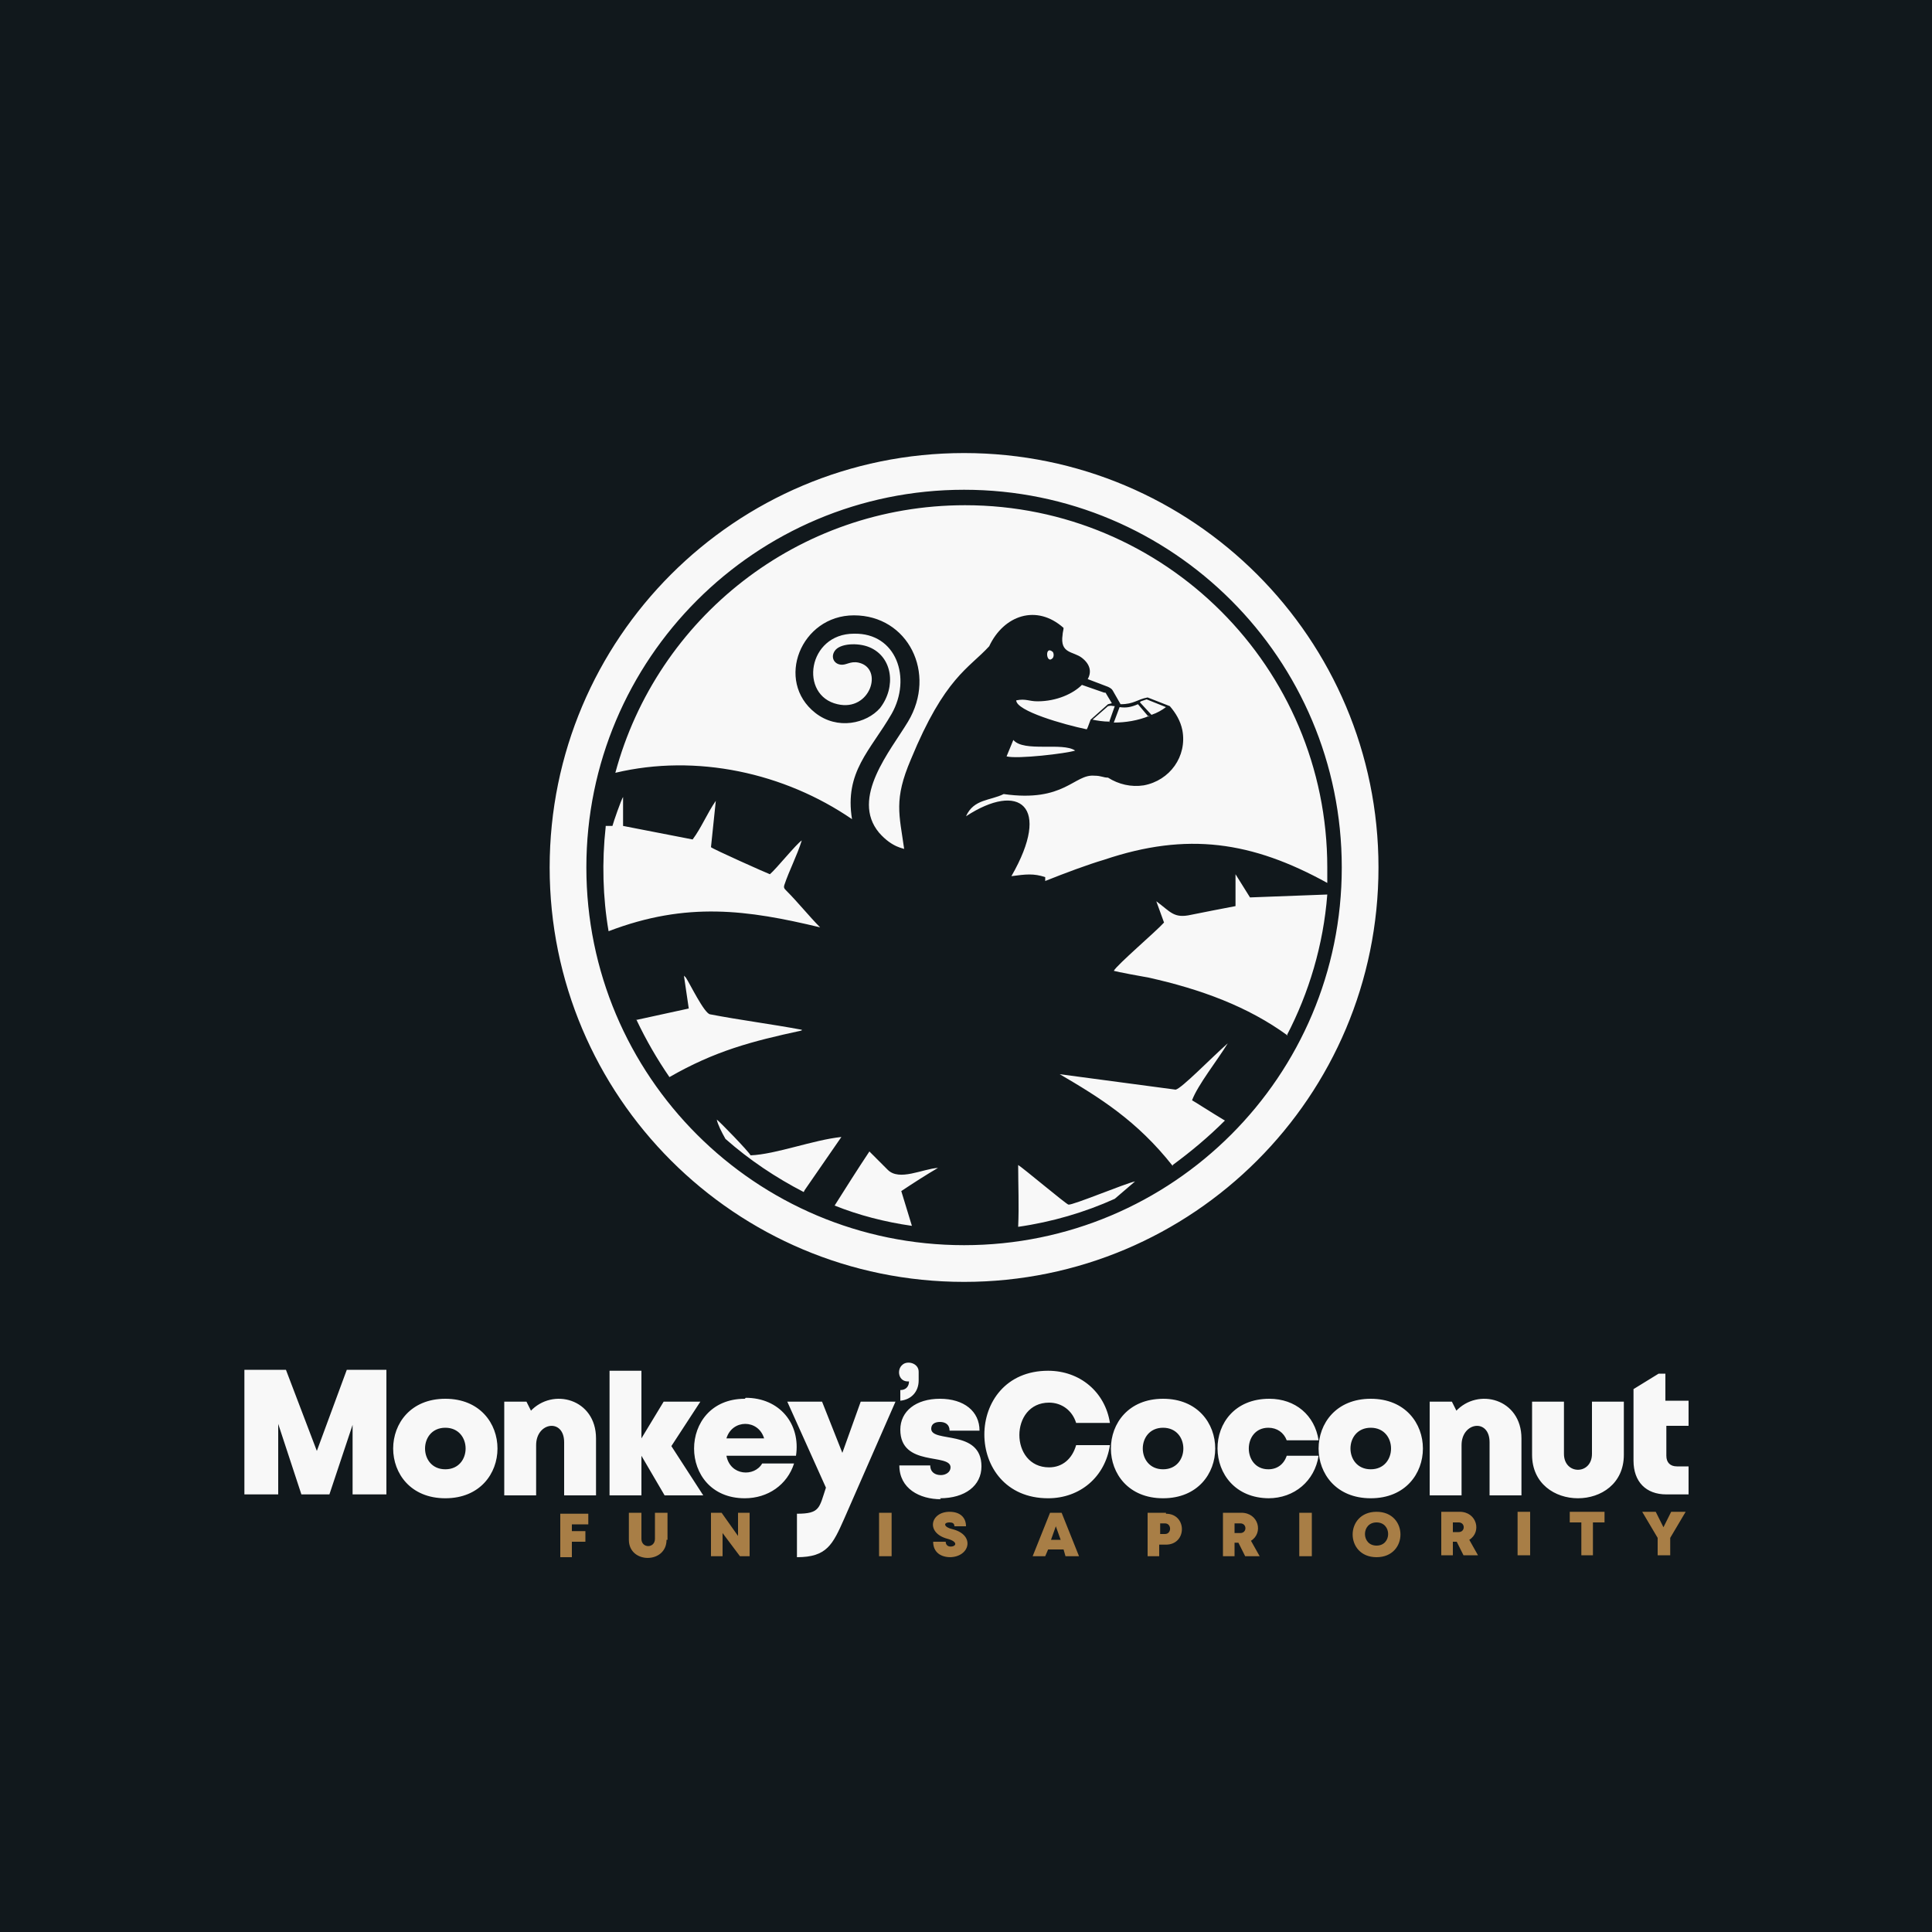
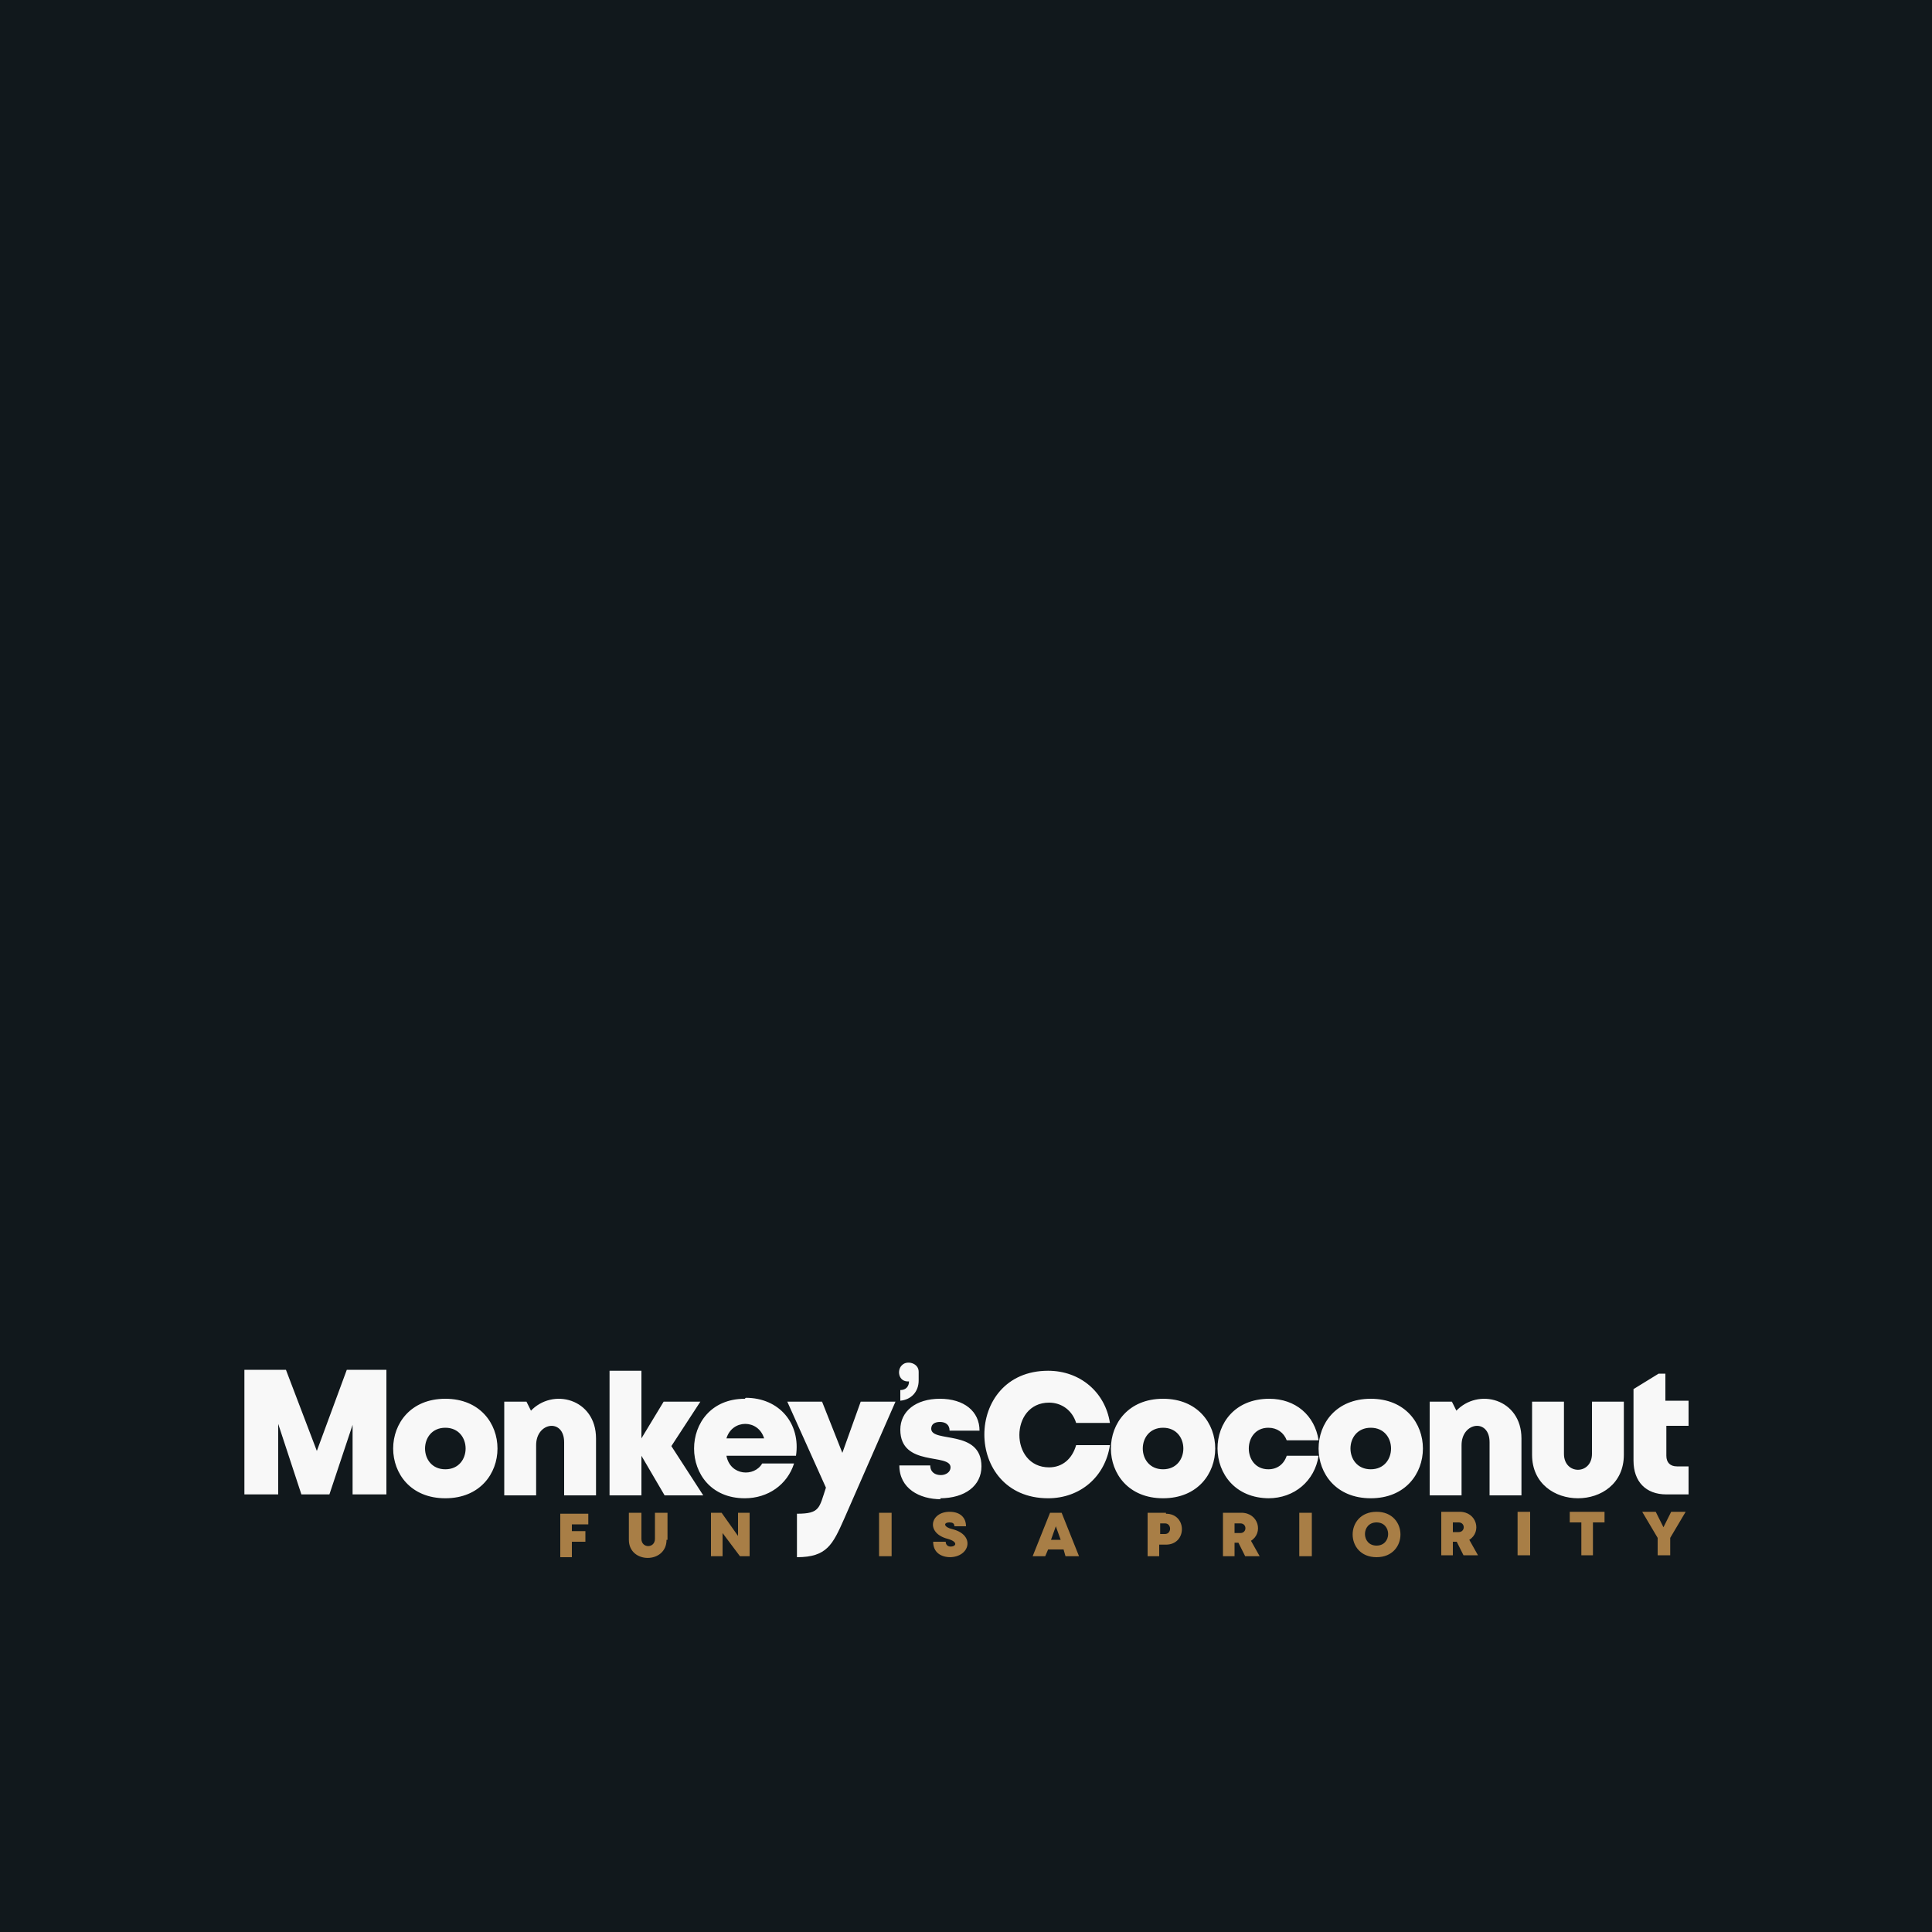
<svg xmlns="http://www.w3.org/2000/svg" xml:space="preserve" width="2000px" height="2000px" version="1.1" style="shape-rendering:geometricPrecision; text-rendering:geometricPrecision; image-rendering:optimizeQuality; fill-rule:evenodd; clip-rule:evenodd" viewBox="0 0 2000 2000">
  <defs>
    <style type="text/css">
   
    .fil0 {fill:#11181C}
    .fil1 {fill:#F8F8F8}
    .fil3 {fill:#A87E46;fill-rule:nonzero}
    .fil2 {fill:#F8F8F8;fill-rule:nonzero}
   
  </style>
  </defs>
  <g id="Layer_x0020_1">
    <polygon class="fil0" points="0,-5 2000,-5 2000,2005 0,2005 " />
-     <path class="fil1" d="M1113 777c-9,3 -60,9 -71,6l7 -17c11,13 51,2 64,11zm-59 493c35,-5 69,-15 100,-29l21 -18c-10,2 -65,25 -69,24 -3,-1 -47,-38 -52,-41 0,21 1,42 0,64zm160 -64c19,-14 37,-29 54,-46 -15,-9 -32,-20 -34,-21 6,-16 26,-41 37,-59 -17,15 -48,47 -54,48l-120 -16c41,24 80,48 117,95zm118 -134c23,-44 38,-94 42,-146l-80 3 -15 -24 0 33c-16,3 -31,6 -46,9 -18,4 -21,-3 -36,-14l8 22c-8,9 -49,44 -52,50 3,1 30,6 36,7 54,12 103,30 144,60zm42 -159c0,-5 0,-10 0,-15 0,-207 -168,-375 -375,-375 -173,0 -319,117 -362,277 84,-20 175,0 245,48 -8,-49 19,-71 41,-109 21,-37 5,-84 -39,-83 -48,0 -57,64 -17,73 34,8 48,-37 22,-43 -9,-2 -13,3 -19,2 -7,-1 -10,-8 -6,-14 5,-8 24,-9 36,-4 24,10 28,41 11,63 -14,16 -44,23 -67,5 -42,-33 -15,-101 40,-101 56,0 86,60 56,110 -18,30 -60,79 -30,115 14,16 26,16 26,17 -5,-36 -11,-51 7,-93 35,-85 60,-94 81,-117 15,-32 49,-44 77,-19 0,2 -1,5 -1,7 -3,20 11,17 20,24 9,7 10,15 6,22l21 8c2,1 4,2 5,4l8 14c14,0 17,-5 28,-7l23 9c6,7 11,15 13,25 5,27 -13,52 -40,57 -13,2 -26,-1 -37,-8 -5,0 -7,-2 -14,-2 -21,-2 -31,28 -94,19 -14,7 -31,5 -39,23 55,-36 89,-11 47,62 15,-2 23,-3 35,1l0 4c20,-8 44,-17 61,-22 86,-29 153,-19 231,24zm-747 -57c-4,36 -3,73 3,108 81,-31 144,-22 219,-4 -11,-11 -23,-26 -35,-38 -2,-2 -3,-3 -2,-6 5,-15 13,-30 18,-46 -6,4 -26,29 -33,35 -3,-1 -59,-26 -61,-28l5 -48c-9,13 -15,28 -24,40l-72 -14 0 -30c-2,3 -10,26 -11,30l-7 0zm32 200c10,21 21,40 34,59 47,-27 85,-37 136,-48 2,-1 1,0 1,-1 -32,-6 -64,-10 -95,-16 -6,-1 -21,-32 -25,-38l-2 -2 5 34 -55 12zm92 123c25,22 52,40 81,55l1 -2 38 -55c-29,3 -68,18 -94,19 -2,-4 -32,-35 -35,-37 1,5 5,13 9,20zm113 69c25,10 52,17 80,21l-11 -36c12,-8 26,-17 38,-24 -16,1 -40,14 -52,2l-19 -19c-12,18 -24,37 -36,56zm262 -495c1,-3 2,-5 3,-8l18 -16 4 -1 -6 -10c0,-1 -1,-1 -2,-1l-23 -8c-9,9 -26,17 -46,17 -9,0 -12,-3 -22,-1 0,11 49,25 73,30zm63 -11l-11 -13c-7,3 -12,4 -19,3l-6 16c12,0 25,-2 37,-7zm-9 -15l12 13c6,-2 11,-5 15,-8l-20 -8c-3,1 -3,1 -6,2zm-32 21l6 -17c-3,0 -3,-1 -7,0l-16 14c5,1 11,2 17,2zm-58 -67c1,-2 1,-4 0,-6 -9,-8 -7,14 0,6zm-92 608c216,0 391,-175 391,-391 0,-216 -175,-391 -391,-391 -216,0 -391,175 -391,391 0,216 175,391 391,391zm0 38c237,0 429,-192 429,-429 0,-237 -192,-429 -429,-429 -237,0 -429,192 -429,429 0,237 192,429 429,429z" />
    <path class="fil2" d="M461 1551c72,0 72,-103 0,-103 -72,0 -72,103 0,103zm0 -30c-28,0 -28,-43 0,-43 28,0 28,43 0,43zm89 -60l-5 -10 -23 0 0 97 33 0 0 -52c0,-24 29,-28 29,-3l0 55 33 0 0 -59c0,-41 -45,-53 -68,-28zm178 87l-33 -51 30 -46 -38 0 -23 38 0 -70 -33 0 0 129 33 0 0 -41 24 41 39 0zm43 -100c-70,0 -70,103 0,103 24,0 44,-14 51,-36l-33 0c-8,14 -33,13 -37,-8l72 0c5,-33 -17,-60 -52,-60zm20 41l-39 0c6,-20 33,-20 39,0zm100 -38l-19 53 -21 -53 -36 0 40 89c-7,21 -6,27 -30,27l0 45c31,0 37,-13 49,-40l53 -121 -36 0zm82 100c26,0 43,-13 43,-33 0,-39 -52,-24 -52,-39 0,-5 4,-7 9,-7 6,0 10,3 10,9l31 0c0,-20 -16,-33 -41,-33 -25,0 -41,13 -41,32 0,39 52,24 52,39 0,5 -5,8 -10,8 -6,0 -11,-3 -11,-10l-32 0c0,24 21,35 43,35zm112 0c33,0 59,-22 64,-55l-35 0c-4,14 -14,23 -28,23 -41,0 -41,-67 0,-67 13,0 24,8 28,21l35 0c-5,-32 -31,-54 -64,-54 -88,0 -88,132 0,132zm119 0c72,0 72,-103 0,-103 -72,0 -72,103 0,103zm0 -30c-28,0 -28,-43 0,-43 28,0 28,43 0,43zm109 30c27,0 48,-18 52,-44l-33 0c-3,9 -10,14 -19,14 -27,0 -27,-43 0,-43 9,0 16,5 19,13l33 0c-4,-26 -24,-43 -51,-43 -72,0 -71,103 0,103zm106 0c72,0 72,-103 0,-103 -72,0 -72,103 0,103zm0 -30c-28,0 -28,-43 0,-43 28,0 28,43 0,43zm89 -60l-5 -10 -23 0 0 97 33 0 0 -52c0,-24 29,-28 29,-3l0 55 33 0 0 -59c0,-41 -45,-53 -68,-28zm173 45l0 -55 -33 0 0 54c0,22 -29,22 -29,0l0 -54 -33 0 0 55c0,60 95,60 95,0zm55 12c-7,0 -11,-4 -11,-11l0 -31 23 0 0 -26 -24 0 0 -28 -7 0 -26 16 0 74c0,22 13,35 34,35l23 0 0 -29 -13 0zm-1336 -100l0 129 -35 0 0 -72 -24 72 -29 0 -24 -73 0 73 -35 0 0 -129 43 0 32 84 31 -84 42 0zm532 32c11,-1 19,-9 19,-21l0 -9c0,-9 -12,-12 -17,-7 -6,5 -4,18 7,17 0,5 -3,9 -9,9l0 10z" />
    <path class="fil3" d="M609 1578l0 -11 -29 0 0 45 12 0 0 -16 14 0 0 -11 -14 0 0 -7 16 0zm82 16l0 -28 -13 0 0 27c0,10 -14,10 -14,0l0 -27 -13 0 0 28c0,25 39,25 39,0zm73 -28l0 24 -17 -24 -11 0 0 45 12 0 0 -24 18 24 10 0 0 -45 -12 0zm146 45l13 0 0 -45 -13 0 0 45zm73 1c21,0 27,-23 3,-29 -9,-2 -10,-7 -3,-7 3,0 5,1 5,4l12 0c0,-9 -6,-15 -17,-15 -20,0 -25,22 -2,28 11,3 9,8 3,8 -3,0 -5,-2 -5,-5l-13 0c0,11 8,16 18,16zm120 -1l14 0 -18 -45 -12 0 -18 45 13 0 3 -7 16 0 2 7zm-5 -17l-10 0 5 -14 5 14zm109 -28l-19 0 0 45 12 0 0 -12 7 0c22,0 22,-32 0,-32zm-1 22l-5 0 0 -11 5 0c7,0 7,11 0,11zm84 23l14 0 -9 -16c13,-8 8,-29 -10,-29l-19 0 0 45 12 0 0 -14 4 0 7 14zm-12 -34l6 0c7,0 7,10 0,10l-6 0 0 -10zm67 34l13 0 0 -45 -13 0 0 45zm80 1c33,0 33,-47 0,-47 -33,0 -33,47 0,47zm0 -12c-16,0 -16,-24 0,-24 16,0 16,24 0,24zm91 10l14 0 -9 -16c13,-8 8,-29 -10,-29l-19 0 0 45 12 0 0 -14 4 0 7 14zm-12 -34l6 0c7,0 7,10 0,10l-6 0 0 -10zm67 34l13 0 0 -45 -13 0 0 45zm91 -45l-37 0 0 11 12 0 0 34 12 0 0 -34 12 0 0 -11zm82 0l-14 0 -8 16 -8 -16 -14 0 16 27 0 18 13 0 0 -18 16 -27z" />
  </g>
</svg>